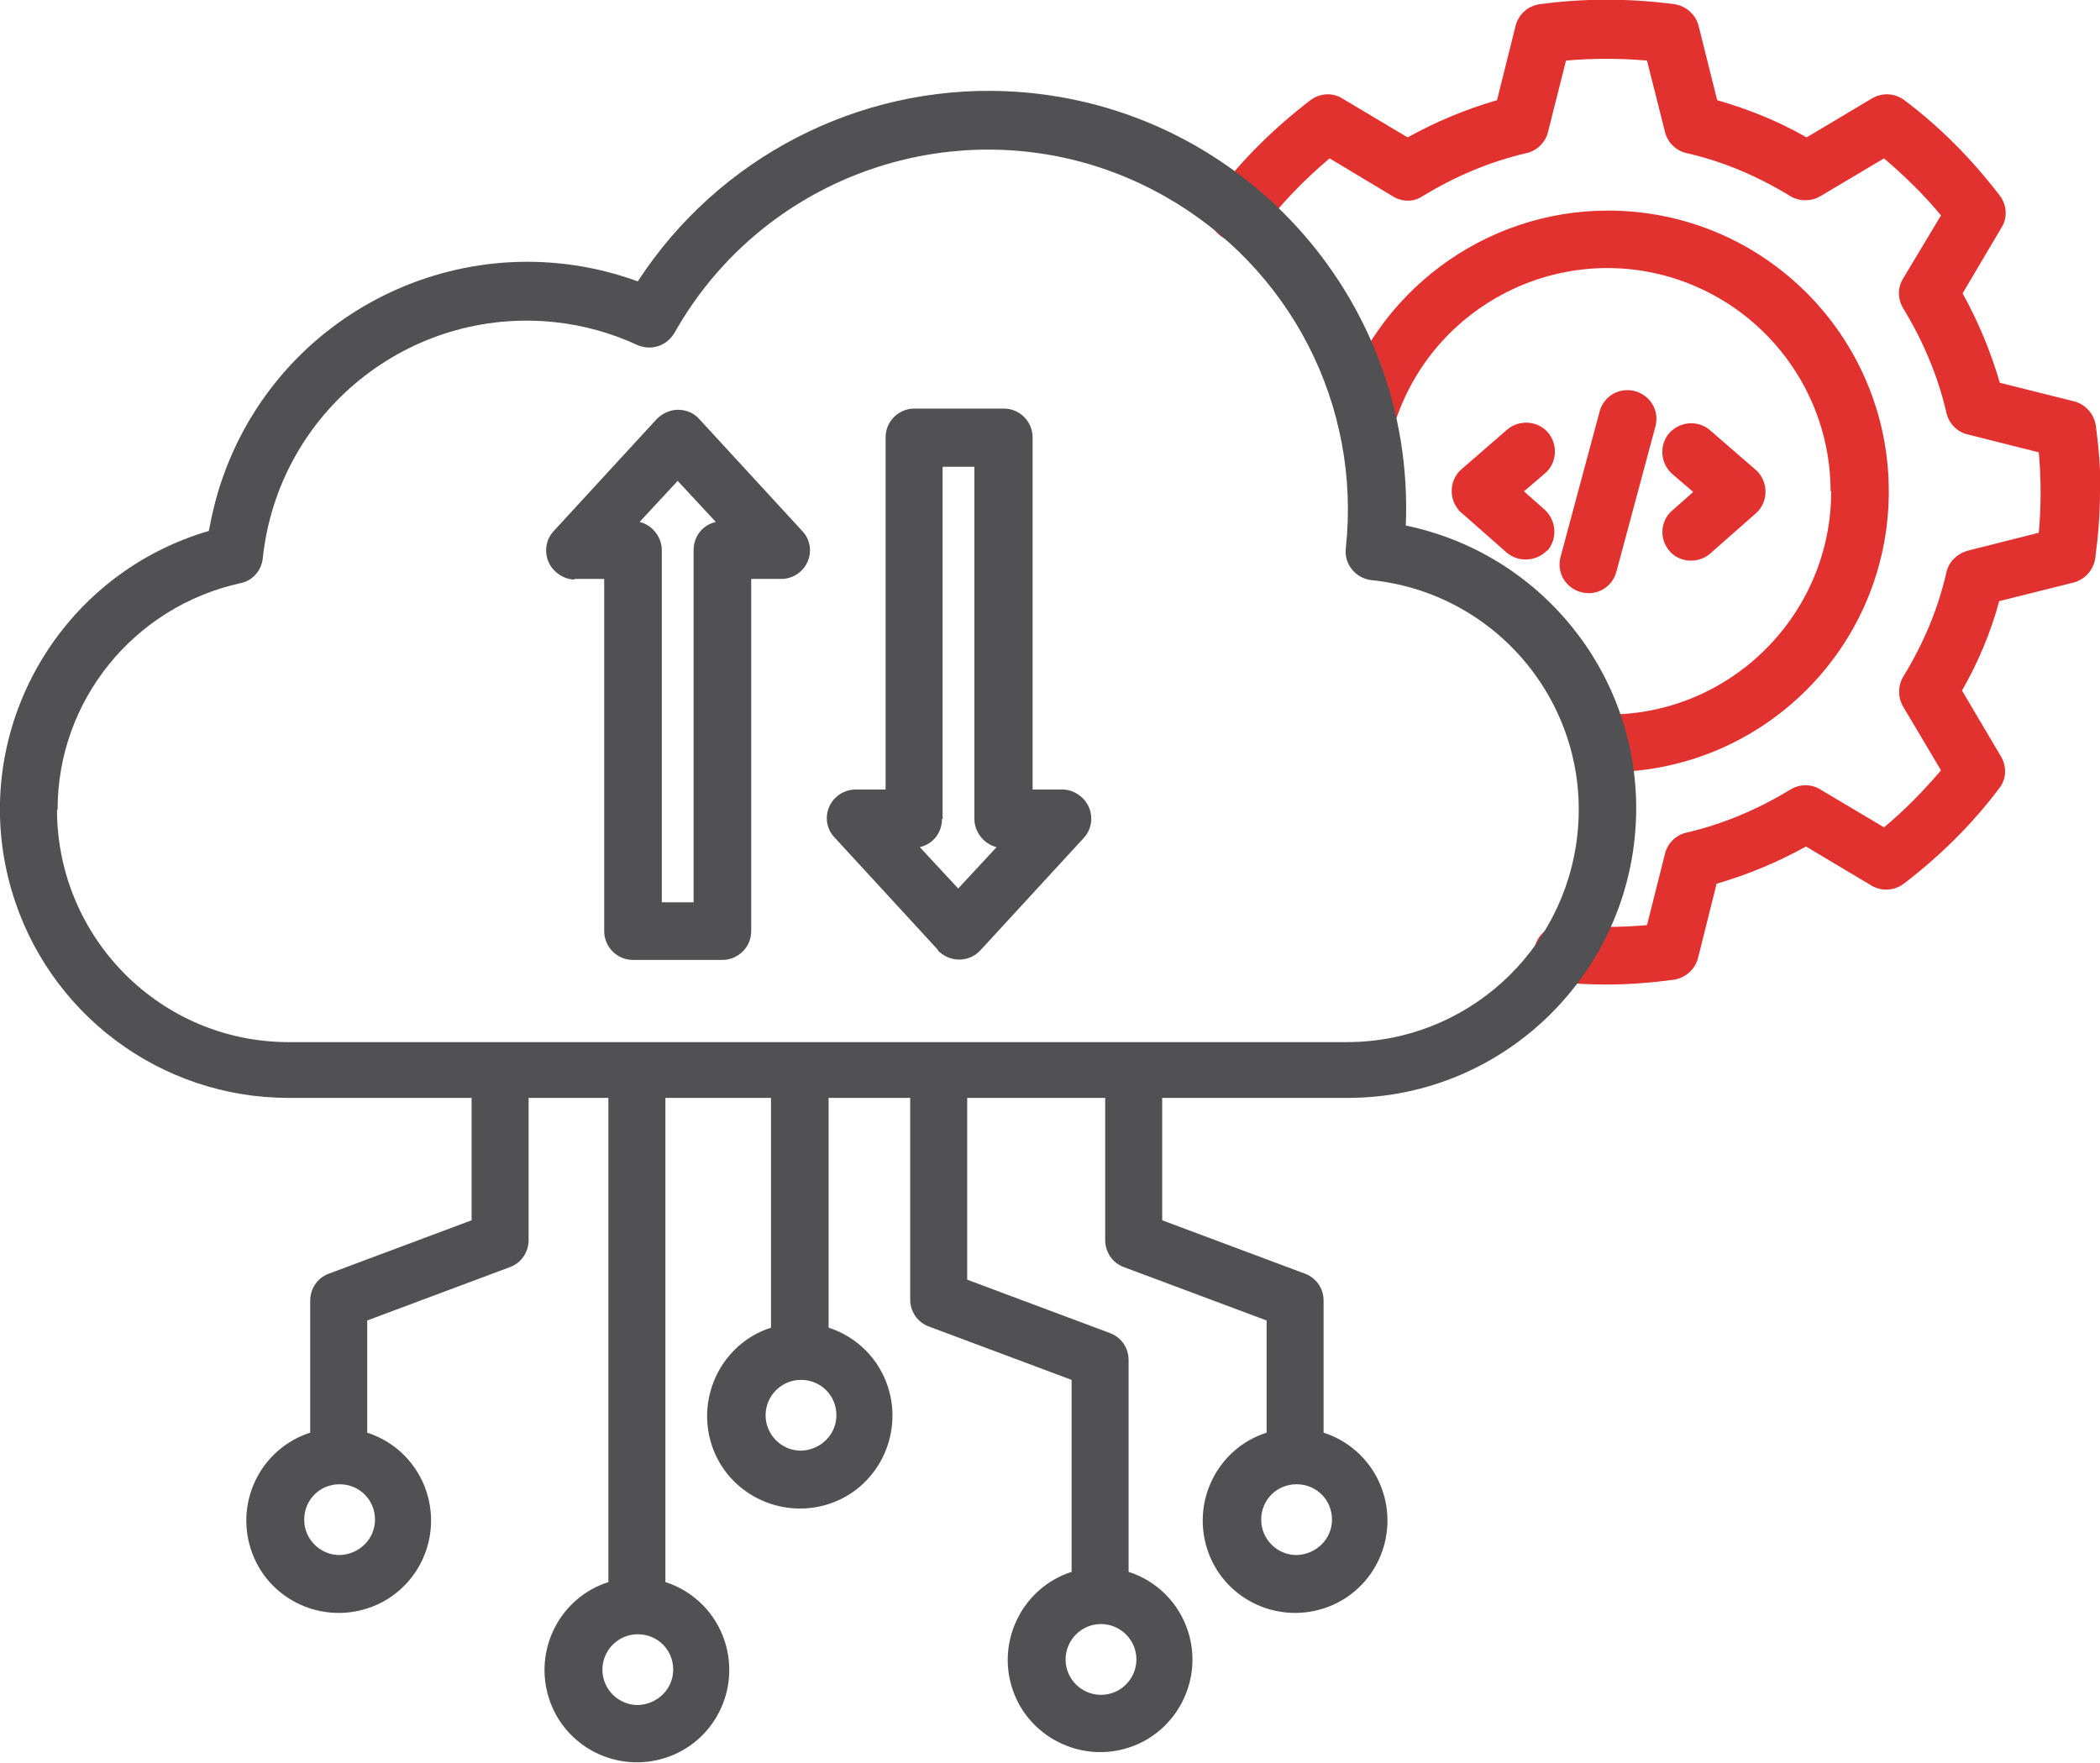
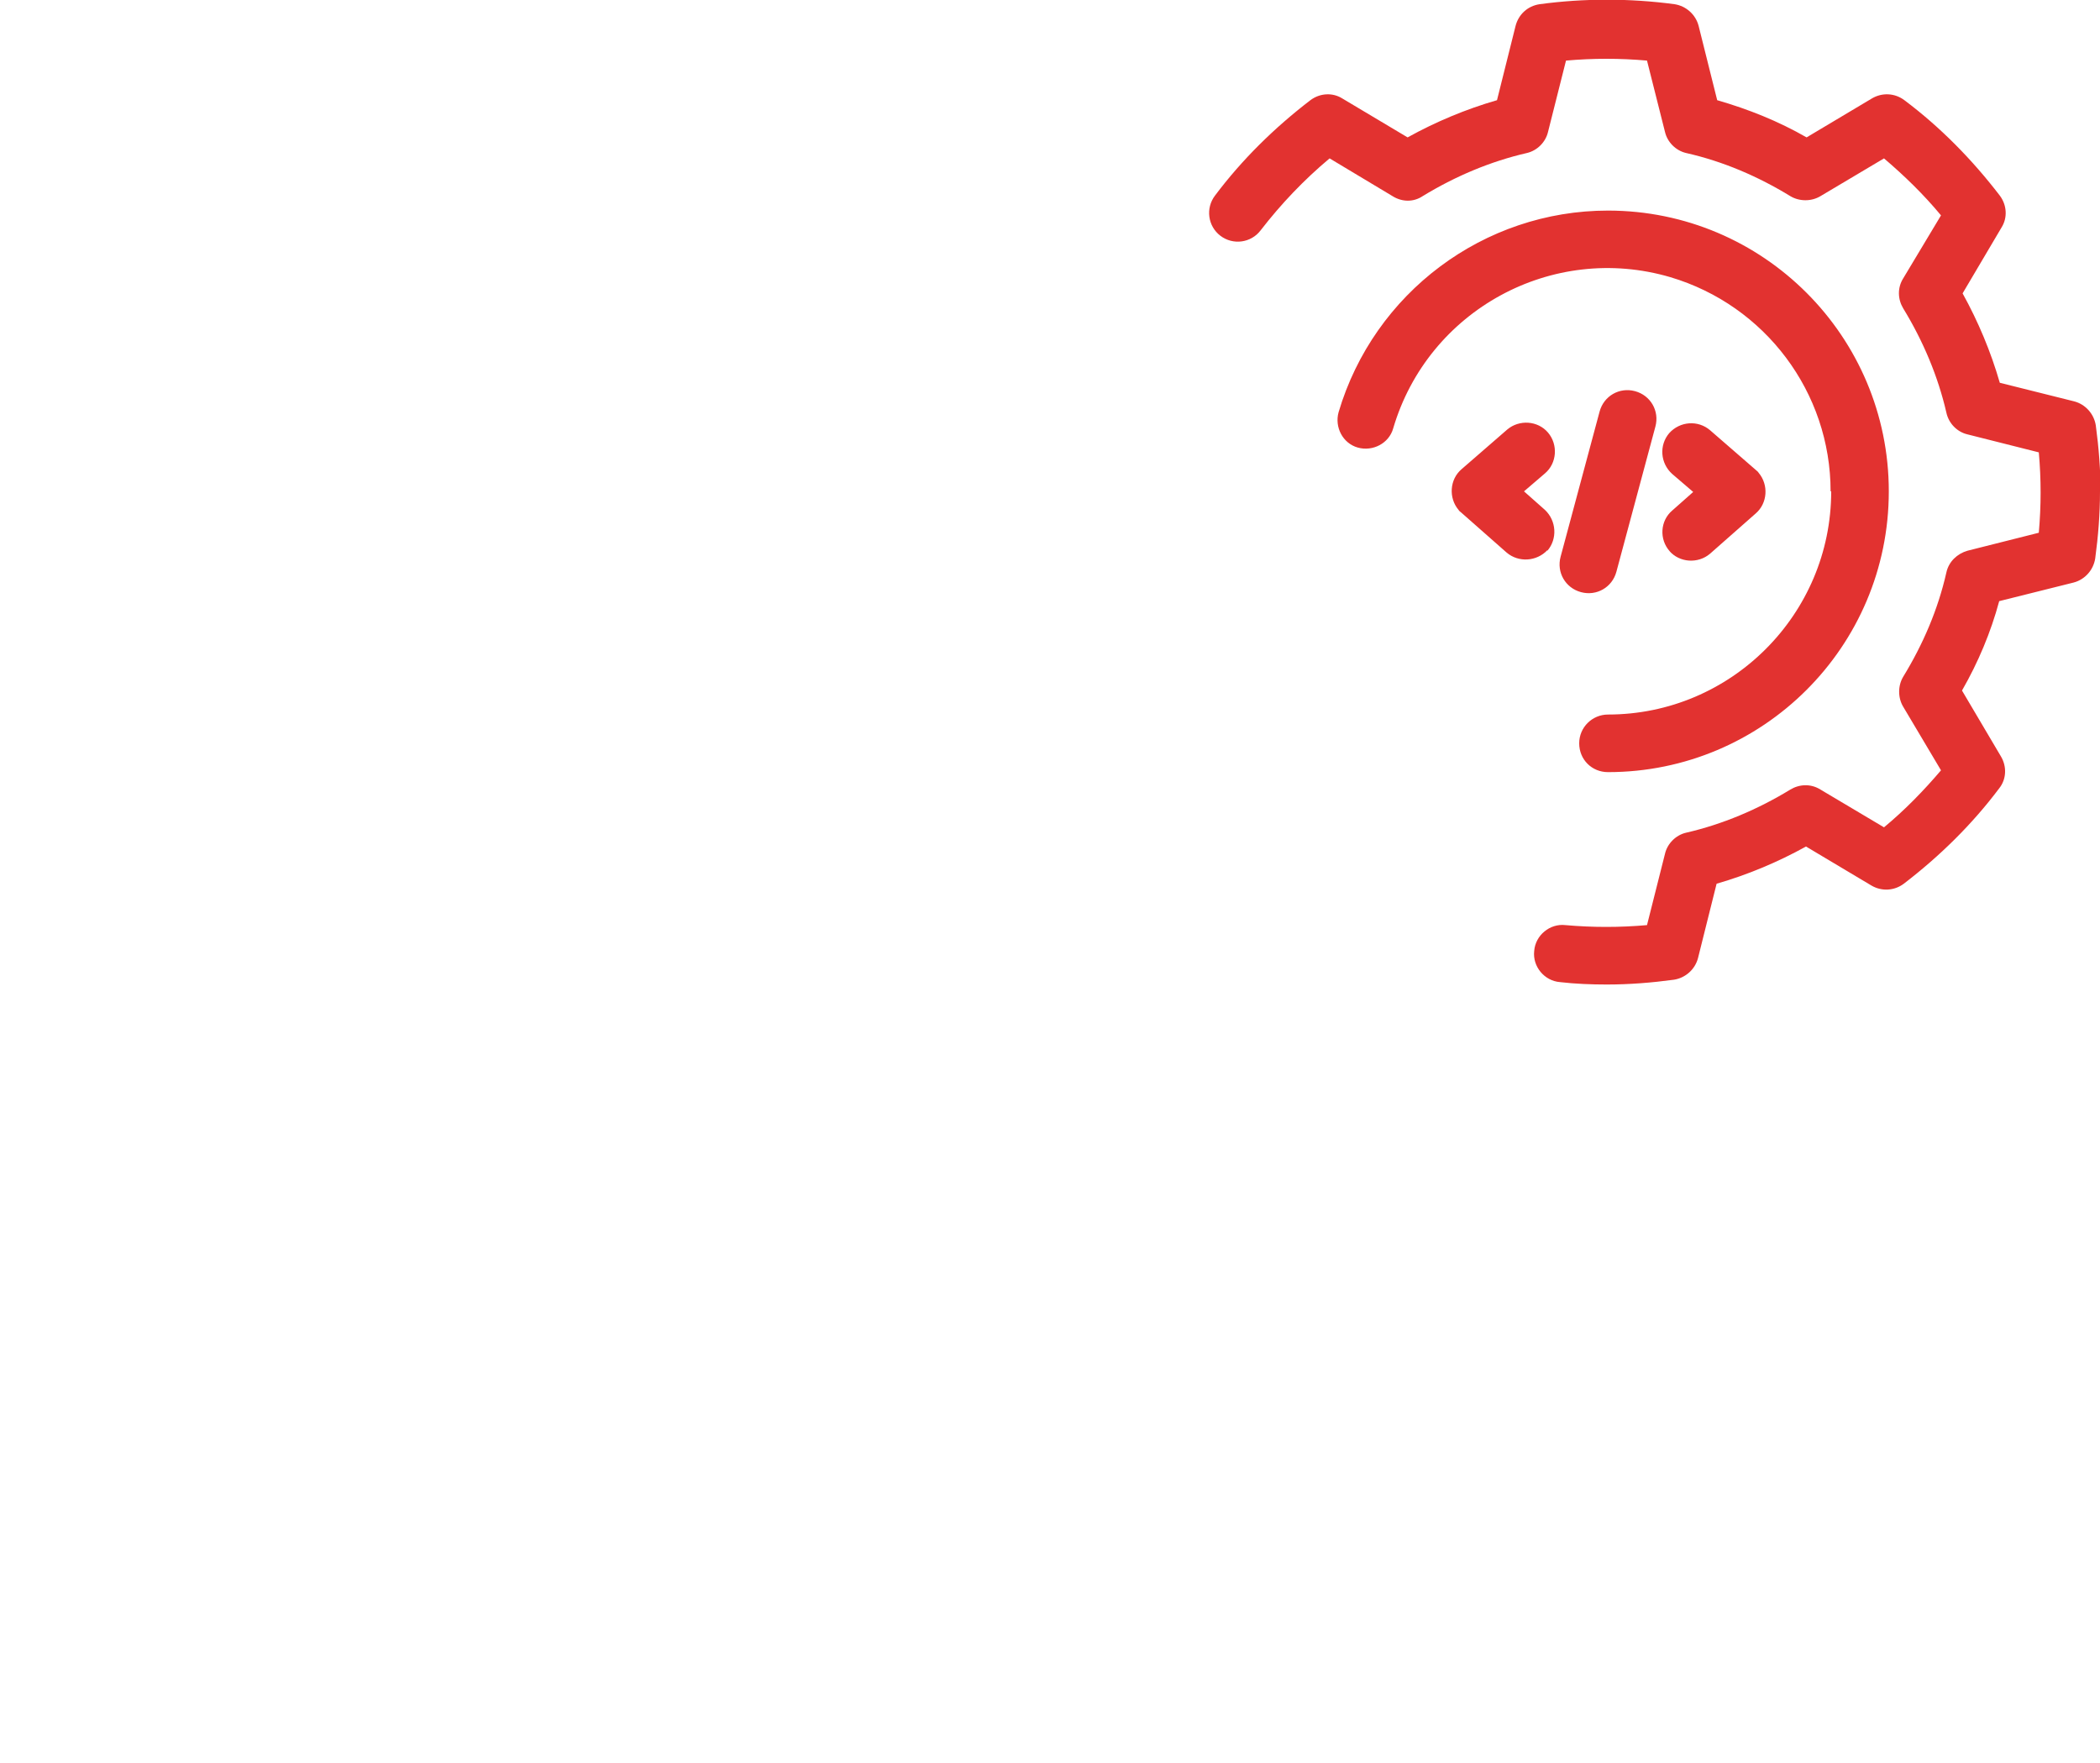
<svg xmlns="http://www.w3.org/2000/svg" id="Layer_2" data-name="Layer 2" viewBox="0 0 35 29.38">
  <defs>
    <style> .cls-1 { fill: #515153; } .cls-2 { fill: #e23230; } </style>
  </defs>
  <g id="Layer_1-2" data-name="Layer 1">
    <g>
      <path class="cls-2" d="M35,8.19c0,.38-.03.75-.08,1.12-.03.19-.17.35-.36.4l-1.24.31c-.14.52-.35,1.02-.62,1.49l.65,1.1c.1.17.09.38-.03.53-.45.6-.99,1.13-1.59,1.59-.16.12-.37.13-.54.03l-1.09-.65c-.47.26-.97.47-1.49.62l-.31,1.24c-.05.19-.21.33-.4.36-.37.05-.74.08-1.12.08-.26,0-.52-.01-.78-.04-.26-.02-.46-.26-.43-.52.02-.26.26-.46.52-.43.45.04.91.04,1.36,0l.3-1.19c.04-.17.18-.31.35-.35.61-.14,1.2-.39,1.74-.72.15-.09.34-.1.5,0l1.06.63c.35-.29.66-.61.95-.95l-.63-1.06c-.09-.15-.09-.35,0-.5.33-.54.58-1.12.72-1.74.04-.18.18-.31.35-.36l1.19-.3c.02-.23.03-.45.03-.67s-.01-.45-.03-.67l-1.19-.3c-.17-.04-.31-.18-.35-.36-.14-.61-.39-1.2-.72-1.74-.09-.15-.1-.34,0-.5l.63-1.05c-.29-.35-.61-.66-.95-.95l-1.06.63c-.15.09-.35.09-.5,0-.54-.33-1.12-.58-1.74-.72-.17-.04-.31-.18-.35-.35l-.3-1.19c-.45-.04-.9-.04-1.35,0l-.3,1.19c-.04.17-.18.31-.35.35-.61.14-1.2.39-1.74.72-.15.1-.34.1-.5,0l-1.05-.63c-.43.36-.81.76-1.15,1.2-.16.21-.46.25-.67.09-.21-.16-.25-.46-.09-.67h0c.45-.6.99-1.13,1.59-1.59.16-.12.37-.13.53-.03l1.09.65c.47-.26.97-.47,1.49-.62l.31-1.24c.05-.19.2-.33.4-.36.74-.1,1.5-.1,2.25,0,.19.03.35.17.4.36l.31,1.24c.52.15,1.02.35,1.49.62l1.09-.65c.17-.1.38-.09.54.03.6.45,1.13.99,1.59,1.59.12.16.13.37.03.53l-.65,1.1c.26.47.47.97.62,1.49l1.24.31c.19.05.33.21.36.4.05.37.08.75.08,1.12h0ZM30.52,8.19c0,2.05-1.67,3.72-3.72,3.72-.26,0-.48.21-.48.48s.21.48.48.48c2.58,0,4.68-2.09,4.68-4.68,0-2.58-2.09-4.68-4.68-4.68-2.07,0-3.9,1.37-4.49,3.36-.07.25.07.52.32.59.25.07.52-.07.59-.32.58-1.97,2.65-3.1,4.62-2.52,1.58.47,2.67,1.92,2.67,3.57h0ZM26.94,9.53l.65-2.42c.07-.26-.08-.52-.34-.59-.26-.07-.52.08-.59.34h0l-.65,2.42c-.07.26.08.52.34.59s.52-.08.59-.34h0ZM25.79,9.18c.17-.2.15-.5-.04-.68,0,0,0,0,0,0l-.35-.31.35-.3c.2-.17.22-.48.05-.68s-.48-.22-.68-.05l-.76.66c-.2.17-.22.48-.05.68.01.02.03.03.04.04l.76.67c.2.17.5.15.68-.04,0,0,0,0,0,0h0ZM27.82,9.18c.17.2.48.22.68.05,0,0,0,0,0,0l.76-.67c.2-.17.22-.48.05-.68-.01-.02-.03-.03-.05-.05l-.76-.66c-.2-.17-.5-.15-.68.05-.17.2-.15.5.05.68l.35.3-.35.31c-.2.17-.22.48-.04.68,0,0,0,0,0,0h0Z" />
-       <path class="cls-1" d="M22.46,18.3c2.66,0,4.81-2.17,4.81-4.83,0-2.28-1.61-4.25-3.84-4.71.16-3.84-2.83-7.08-6.67-7.24-2.46-.1-4.79,1.11-6.13,3.17-2.8-1.02-5.89.43-6.9,3.22-.11.3-.19.62-.25.94C.92,9.6-.55,12.28.19,14.83c.6,2.06,2.48,3.47,4.62,3.47h3.05v2.04l-2.38.89c-.19.07-.31.25-.31.45v2.2c-.81.26-1.25,1.13-.99,1.94.26.81,1.13,1.25,1.94.99.81-.26,1.25-1.13.99-1.94-.15-.47-.52-.84-.99-.99v-1.87l2.38-.89c.19-.07.31-.25.31-.45v-2.37h1.33v8.07c-.81.26-1.25,1.13-.99,1.94.26.81,1.13,1.25,1.94.99.81-.26,1.25-1.13.99-1.94-.15-.47-.52-.84-.99-.99v-8.07h1.76v3.83c-.81.26-1.25,1.14-.99,1.95s1.14,1.25,1.95.99,1.25-1.14.99-1.95c-.15-.47-.52-.84-.99-.99v-3.83h1.36v3.36c0,.2.12.38.31.45l2.38.89v3.2c-.81.26-1.25,1.14-.99,1.94.26.81,1.14,1.25,1.94.99.81-.26,1.25-1.14.99-1.94-.15-.47-.52-.84-.99-.99v-3.53c0-.2-.12-.38-.31-.45l-2.38-.89v-3.03h2.3v2.37c0,.2.12.38.31.45l2.38.89v1.87c-.81.26-1.25,1.13-.99,1.94.26.81,1.13,1.25,1.94.99.81-.26,1.25-1.13.99-1.94-.15-.47-.52-.84-.99-.99v-2.2c0-.2-.12-.38-.31-.45l-2.38-.89v-2.04h3.05ZM5.66,25.92c-.32,0-.59-.26-.59-.59s.26-.59.59-.59.59.26.59.59c0,.32-.26.58-.59.59ZM10.63,28.42c-.32,0-.59-.26-.59-.59,0-.32.26-.59.59-.59s.59.26.59.59c0,.32-.26.58-.59.59ZM13.35,24.18c-.32,0-.59-.26-.59-.59,0-.32.26-.59.59-.59s.59.26.59.59h0c0,.32-.26.58-.59.59ZM18.35,28.25c-.32,0-.59-.26-.59-.59,0-.32.26-.59.59-.59.32,0,.59.26.59.59,0,.32-.26.59-.59.59ZM21.61,25.92c-.32,0-.59-.26-.59-.59s.26-.59.59-.59.59.26.59.59c0,.32-.26.58-.59.59h0ZM.96,13.49c0-1.81,1.27-3.38,3.05-3.77.2-.04.35-.21.37-.42.26-2.43,2.44-4.19,4.87-3.93.47.05.94.18,1.37.38.23.1.49.02.62-.2,1.63-2.89,5.29-3.91,8.17-2.28,2.09,1.18,3.28,3.48,3.02,5.87-.03.26.16.5.43.53h0c2.12.22,3.66,2.12,3.43,4.24-.21,1.96-1.86,3.46-3.84,3.46H4.81c-2.13,0-3.85-1.73-3.86-3.86h0ZM15.63,15.84c.18.19.48.21.68.03,0,0,.02-.02.03-.03l1.72-1.87c.18-.19.17-.5-.03-.68-.09-.08-.2-.13-.32-.13h-.5v-5.87c0-.26-.21-.48-.48-.48h-1.49c-.26,0-.48.21-.48.48v5.87h-.5c-.26,0-.48.21-.48.48,0,.12.05.24.13.32l1.72,1.87ZM15.71,13.65v-5.87h.53v5.87c0,.22.16.42.37.47l-.64.69-.64-.69c.22-.05.37-.24.37-.47h0ZM9.57,9.65h.5v5.87c0,.26.21.48.48.48h1.49c.26,0,.48-.21.48-.48v-5.87h.5c.26,0,.48-.21.48-.48,0-.12-.05-.24-.13-.32l-1.72-1.87c-.09-.1-.22-.15-.35-.15-.13,0-.26.06-.35.15l-1.72,1.87c-.18.19-.17.5.03.68.09.08.2.13.32.13h0ZM11.29,8.01l.64.69c-.22.05-.37.24-.37.47v5.87h-.53v-5.87c0-.22-.16-.42-.37-.47l.64-.69Z" />
    </g>
  </g>
</svg>